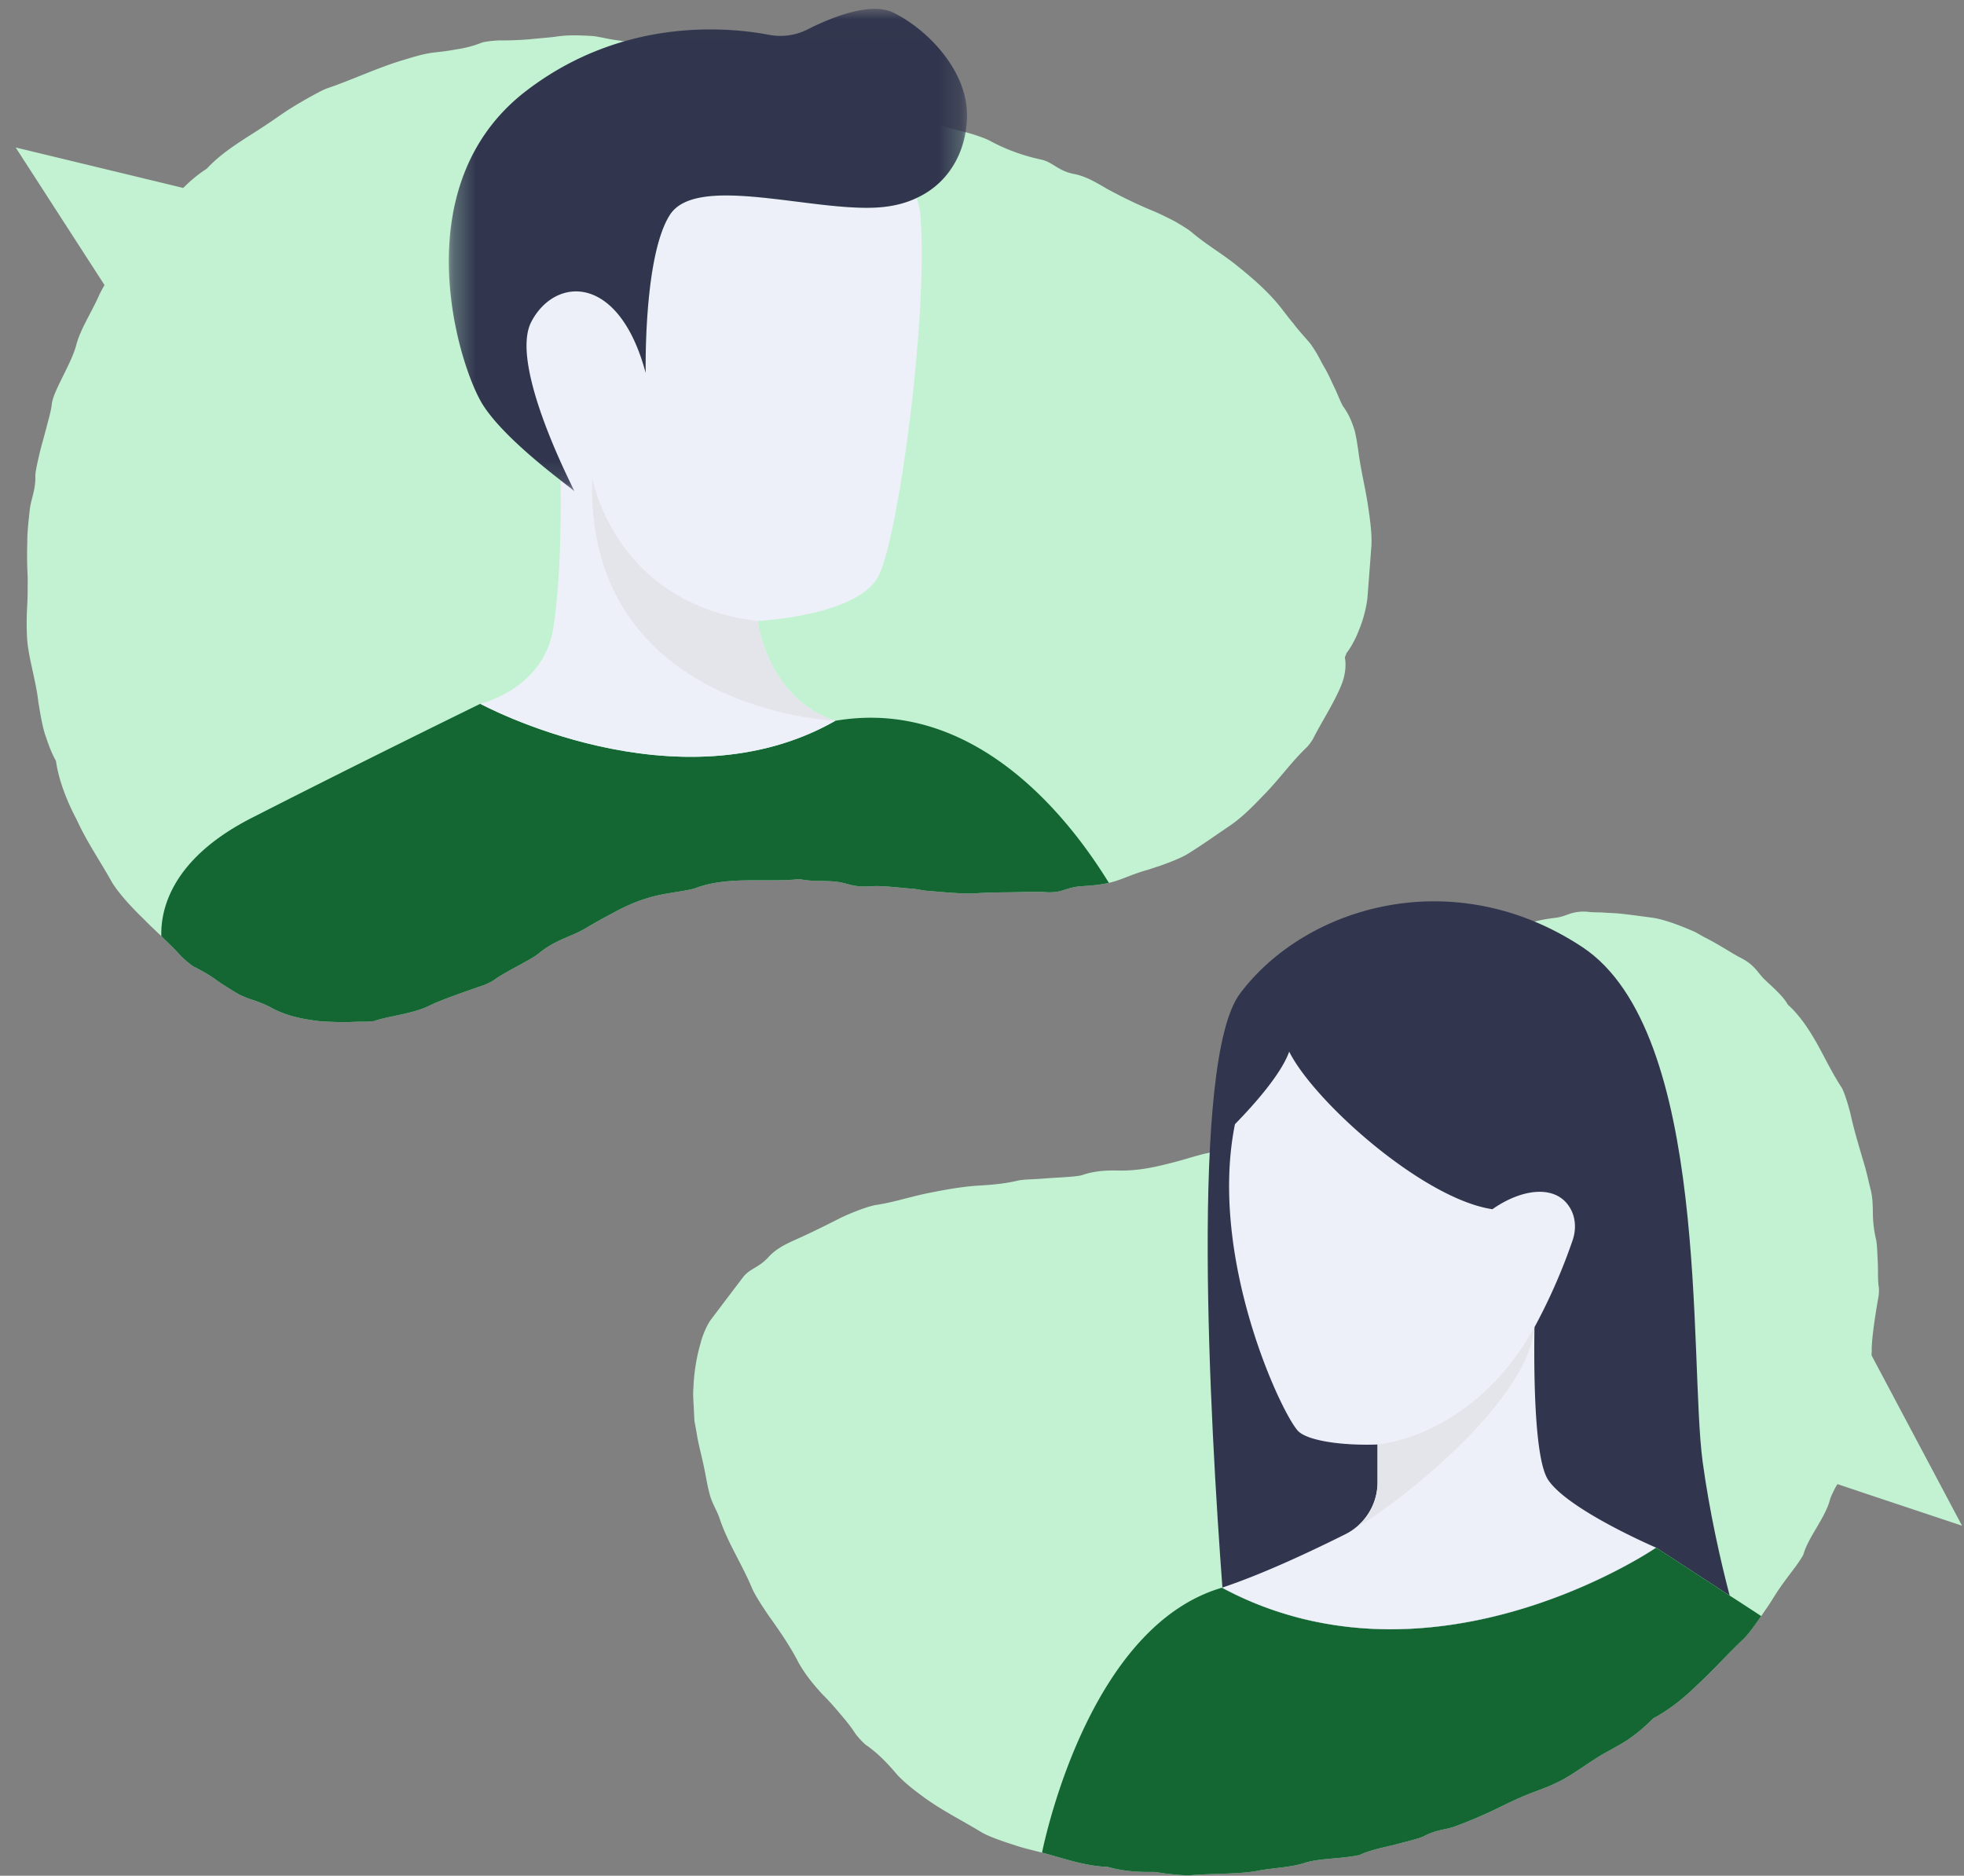
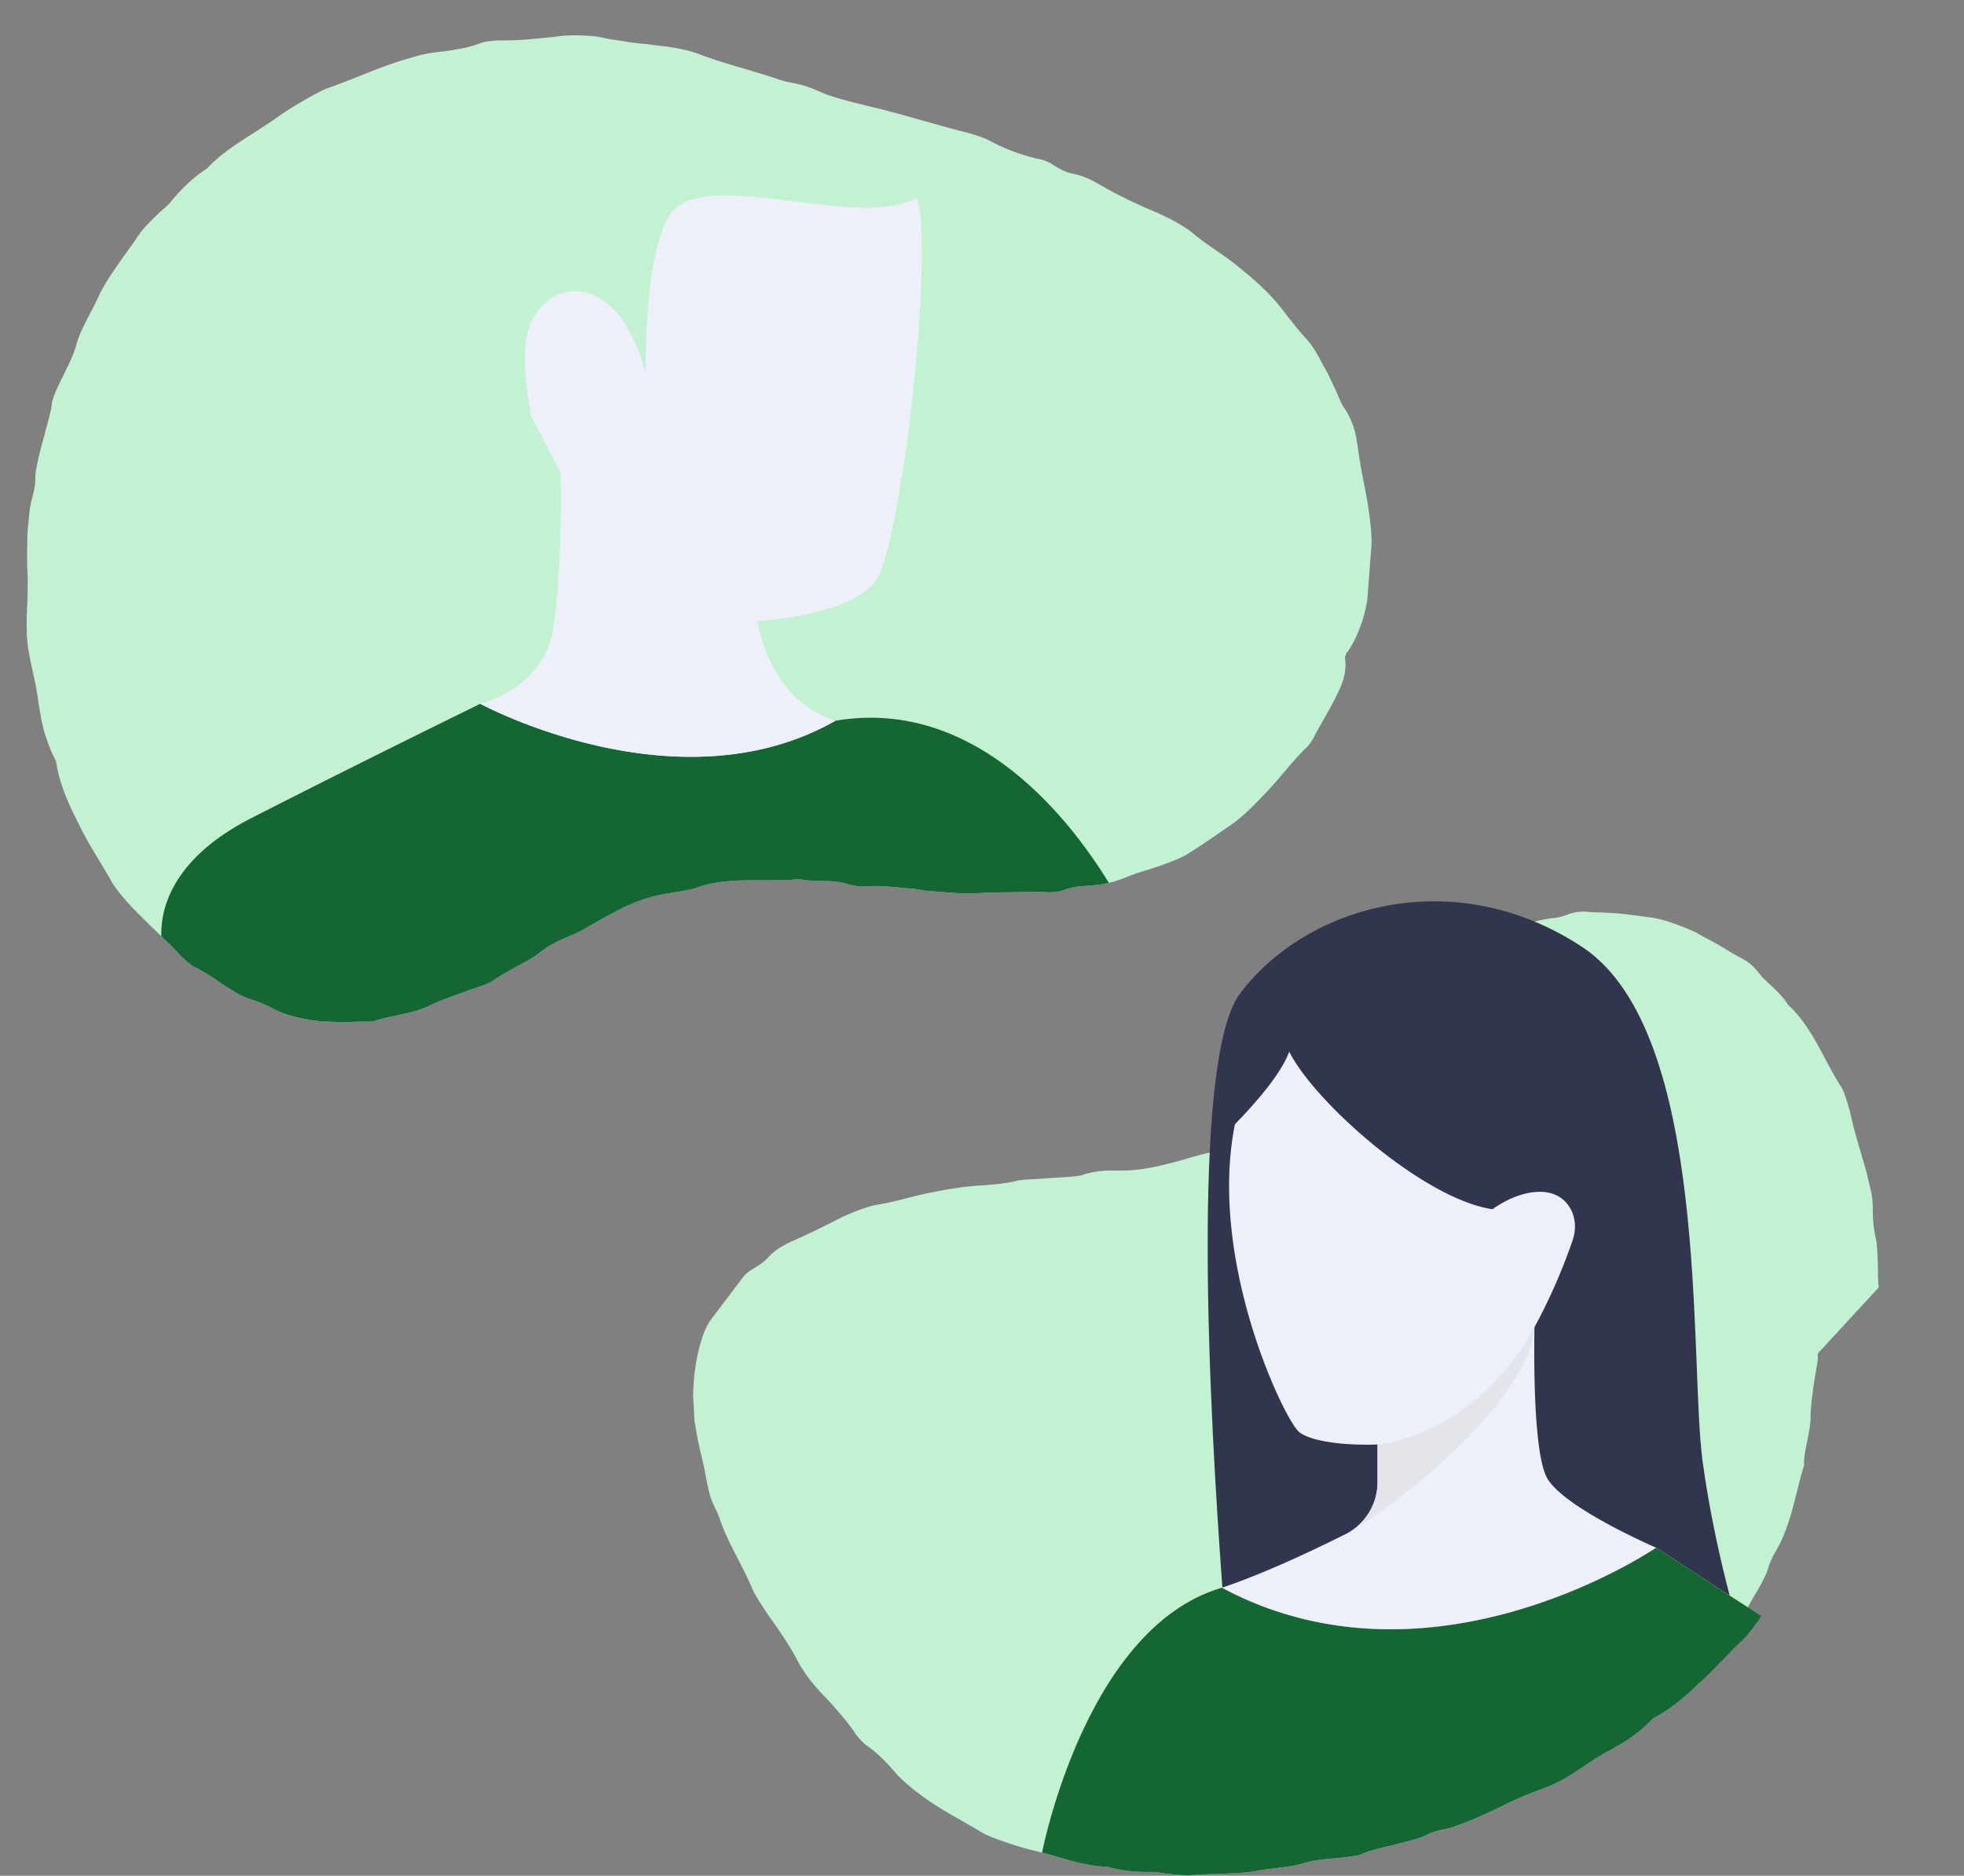
<svg xmlns="http://www.w3.org/2000/svg" xmlns:xlink="http://www.w3.org/1999/xlink" width="89" height="85" viewBox="0 0 89 85">
  <rect x="0" y="0" width="89" height="85" fill="#808080" stroke="none" />
  <defs>
    <path id="a" d="M.293.018h23.479V21.88H.292z" />
  </defs>
  <g fill="none" fill-rule="evenodd">
    <path fill="#C2F2D1" d="M62.14 24.806c-.062.834-.108 1.46-.174 2.287-.02.194-.062.423-.125.672a5.352 5.352 0 0 1-.244.75c-.179.485-.435.9-.571 1.071 0 .004-.004.004-.008.008-.004.008-.004.02-.008.027-.023.062-.05.117-.07.179a.058.058 0 0 1 .008.027c.058.291.023.78-.175 1.243-.058.144-.12.28-.19.42-.334.691-.765 1.359-1.08 1.988a2.15 2.15 0 0 1-.28.38c-.687.653-1.168 1.348-1.863 2.074-.509.525-.998 1.056-1.643 1.496-.684.462-1.25.87-1.892 1.266-.33.202-.827.384-1.262.543-.178.055-.357.117-.536.175-.182.05-.36.105-.528.167-.411.14-.796.326-1.211.42a.134.134 0 0 1-.04.007c-.4.098-.838.129-1.215.152-.345.019-.559.09-.796.166a2.082 2.082 0 0 1-.893.102c-.369-.023-1.022 0-1.546.008-.524.007-1.014.007-1.569.046-.614.039-1.476-.054-2.217-.112-.21-.016-.404-.07-.61-.09-.63-.05-1.422-.147-1.86-.12-.917.066-1.073-.124-1.577-.195-.532-.073-1.247-.004-1.729-.128a6.41 6.41 0 0 1-.485.04c-.625.03-1.262.007-1.907.019-.808.011-1.631.081-2.377.368-.217.079-1.048.187-1.51.28-.781.155-1.504.45-2.218.85-.373.195-.769.417-1.122.626-.7.439-1.41.532-2.21 1.192-.37.303-1.441.78-2.043 1.216-.078.054-.31.171-.42.21-.8.275-1.93.668-2.477.932-.77.388-1.946.485-2.52.706-.101.004-.203.012-.3.024h-.303c-.202.003-.4.011-.601.023-.404 0-.812-.016-1.216-.038-.804-.094-1.62-.253-2.334-.672a7.008 7.008 0 0 0-.665-.272 4.597 4.597 0 0 1-.714-.284 21.72 21.72 0 0 1-.695-.431c-.241-.148-.45-.322-.676-.454a3.613 3.613 0 0 0-.334-.19 2.271 2.271 0 0 0-.318-.168 3.776 3.776 0 0 1-.665-.567c-.26-.29-.543-.547-.815-.823a.713.713 0 0 1-.058-.054c-.148-.14-.295-.284-.45-.428-.148-.147-.296-.299-.451-.45-.482-.47-1.076-1.138-1.313-1.57-.493-.885-1.06-1.708-1.487-2.613l-.105-.217c-.49-.936-.808-1.853-.91-2.606-.224-.396-.368-.824-.516-1.266-.128-.447-.202-.917-.283-1.402-.116-1.045-.486-2.105-.517-3.018-.02-.455-.015-.897.012-1.351.012-.23.02-.455.02-.692 0-.233.007-.478-.004-.73a17.91 17.91 0 0 1-.012-1.449c-.004-.485.058-.97.112-1.483.059-.5.273-.885.253-1.55.004-.147.058-.411.124-.707.066-.298.148-.625.226-.893.081-.303.163-.601.236-.89.078-.282.144-.558.167-.807A2.64 2.64 0 0 1 2.5 17.8c.078-.186.167-.376.26-.563.268-.55.563-1.102.696-1.607.194-.727.68-1.453 1.01-2.195.36-.811 1.234-1.914 1.86-2.839.15-.229.493-.567.76-.83.203-.207.49-.42.614-.572.497-.617 1.033-1.138 1.674-1.553.796-.858 1.845-1.41 2.793-2.054.147-.097.287-.195.427-.292.217-.151.438-.303.676-.446.264-.164.566-.338.854-.497.291-.156.56-.311.773-.373 1.087-.377 2.143-.874 3.247-1.22.504-.147.97-.31 1.522-.38.287-.032.633-.067 1.002-.14a5.12 5.12 0 0 0 1.157-.303c.12-.054.672-.11.866-.105.4.004.862-.015 1.305-.05.443-.047.862-.075 1.173-.117.454-.07.866-.07 1.235-.054.182.007.361.015.528.03.17.028.33.055.486.09.225.047.442.082.656.109l.21.035c.147.023.29.046.43.062.218.027.432.046.65.07.213.027.43.054.66.085.508.05 1.157.183 1.534.315 1.29.5 2.5.769 3.732 1.196.357.124.8.17 1.192.291.389.12.746.315 1.146.447.637.214 1.246.35 1.895.509 1.36.322 2.831.792 4.21 1.137.008 0 .015.004.023.004.33.086.855.26 1.076.377a8.7 8.7 0 0 0 2.357.866c.525.116.754.512 1.491.653.544.108.968.372 1.507.683.568.31 1.302.676 2.04.979.275.112.633.291.974.462.33.19.637.377.8.513.656.559 1.375.97 2.035 1.499.723.582 1.41 1.173 1.985 1.891.175.222.365.481.586.742.206.28.459.551.707.839.097.112.217.295.342.5.124.207.233.44.35.637.182.296.353.707.524 1.053.151.35.276.66.361.769.256.357.404.75.505 1.091.082.35.12.649.151.843.117.936.33 1.72.459 2.625.089.595.178 1.286.135 1.795" />
    <path fill="#146633" d="M50.249 40.006c-.4.097-.84.128-1.216.152-.345.02-.56.09-.796.167a2.095 2.095 0 0 1-.893.1c-.37-.023-1.022 0-1.546.009-.524.007-1.013.007-1.569.046-.614.039-1.476-.054-2.218-.113-.21-.015-.403-.07-.61-.089-.628-.05-1.42-.147-1.86-.12-.916.066-1.071-.125-1.576-.194-.532-.074-1.247-.004-1.728-.129a6.41 6.41 0 0 1-.486.04c-.625.03-1.262.007-1.907.019-.808.011-1.631.081-2.377.369-.217.077-1.048.186-1.51.28-.781.155-1.503.45-2.218.85-.373.194-.769.416-1.122.625-.7.439-1.41.532-2.21 1.192-.369.303-1.44.78-2.043 1.216-.078.054-.31.171-.42.21-.8.275-1.93.667-2.477.932-.769.388-1.946.485-2.52.707a3.8 3.8 0 0 0-.3.023h-.303c-.202.004-.4.011-.602.023-.404 0-.811-.015-1.215-.039-.804-.093-1.62-.252-2.334-.672a7.116 7.116 0 0 0-.664-.272 4.6 4.6 0 0 1-.715-.283 22.94 22.94 0 0 1-.695-.43c-.24-.149-.45-.324-.676-.455a3.666 3.666 0 0 0-.334-.19 2.276 2.276 0 0 0-.319-.168 3.788 3.788 0 0 1-.663-.567c-.26-.291-.544-.547-.816-.823-.035-1.204.454-3.496 4.085-5.352 5.185-2.645 10.37-5.177 10.37-5.177s8.928 4.85 16.09.77c5.639-.964 9.903 3.3 12.393 7.343" />
    <path fill="#EDF0F9" d="M39.841 26.047c-.88 1.875-5.511 2.094-5.511 2.094s.442 3.527 3.526 4.522c-7.163 4.08-16.092-.77-16.092-.77s2.865-.662 3.308-3.418c.438-2.761.329-7.06.329-7.06l-1.34-2.575v-.01c-.29-1.58-.438-3.293.016-4.25.995-2.093 3.97-2.203 5.184 2.32 0 0-.11-5.294 1.099-7.17 1.214-1.875 6.507-.108 9.481-.333.656-.049 1.22-.197 1.7-.426.094.273.154.563.176.87.333 4.63-.99 14.33-1.876 16.206" />
-     <path fill="#E4E5EB" d="M37.856 32.663s-11.351-.443-11.023-11.029c0 0 .99 5.736 7.496 6.507 0 0 .444 3.527 3.527 4.522" />
    <g transform="translate(20.047 .385)">
      <mask id="b" fill="#fff">
        <use xlink:href="#a" />
      </mask>
-       <path fill="#31364E" d="M23.764 4.605c.087 1.465-.563 3.193-2.27 3.98-.48.23-1.044.378-1.7.427-2.974.224-8.267-1.542-9.481.334-1.209 1.875-1.1 7.168-1.1 7.168C8 11.992 5.107 12.142 4.03 14.196c-1.024 1.956 1.91 7.543 1.954 7.685-.147-.17-3.097-2.245-4.157-3.934C.722 16.18-1.81 8.022 3.81 3.724 8.148.404 12.878.827 14.813 1.194A2.719 2.719 0 0 0 16.55.947c1.056-.533 2.862-1.275 3.907-.75 1.547.772 3.199 2.533 3.308 4.408" mask="url(#b)" />
    </g>
-     <path fill="#C2F2D1" d="M85.14 58.337c-.058-.333-.024-.764-.049-1.165-.019-.401-.03-.778-.073-.989a5.364 5.364 0 0 1-.147-1.199c-.005-.367-.01-.715-.102-1.082-.093-.362-.177-.773-.29-1.145-.21-.72-.42-1.395-.587-2.12-.088-.425-.323-1.184-.445-1.365-.411-.626-.734-1.306-1.101-1.967-.372-.661-.793-1.297-1.332-1.782-.225-.411-.743-.837-1.1-1.185-.162-.176-.255-.313-.397-.464-.142-.152-.333-.323-.725-.514-.357-.196-.984-.602-1.512-.867-.171-.083-.323-.19-.5-.274-.64-.279-1.4-.573-1.967-.641-.514-.068-.964-.132-1.444-.181-.24-.024-.514-.024-.768-.049-.25-.005-.485-.005-.656-.03a1.991 1.991 0 0 0-.832.099c-.215.078-.406.156-.725.186-.26.034-.562.083-.846.16-.098.035-.196.065-.289.104-.372.122-.685.348-1.038.529-.284.141-.602.303-.905.455-.353.21-.778.43-1.033.665-.514.436-.954.866-1.507 1.347-.524.455-.91.949-1.351 1.419-.597.646-1.063 1.238-1.757 1.693-.064.044-.24.21-.294.28-.397.493-.95.959-1.488 1.39a9.065 9.065 0 0 1-.25.2c-.338.274-.607.616-.714.862-.054.034-.103.068-.152.097-.01.005-.015.01-.024.015h-.005c-.21.02-.598.18-1.028.328-.426.161-.881.318-1.18.475-.25.117-.484.225-.724.313a6.968 6.968 0 0 1-.984.298c-.054.01-.113.025-.17.035-.432.098-1 .288-1.514.416-.768.2-1.473.357-2.305.362-.347 0-1.052-.05-1.777.2-.23.084-1.16.113-1.771.162-.397.034-.91.034-1.165.093-.651.157-1.287.196-1.782.225-.807.054-1.59.201-2.403.367-.73.157-1.44.387-2.198.505-.382.053-1.238.386-1.718.63-.646.329-1.316.657-1.86.902-.518.23-.944.43-1.301.802-.456.523-.881.543-1.19.955-.602.793-.847 1.115-1.444 1.908-.156.192-.382.7-.46 1.023a8.455 8.455 0 0 0-.337 2.056c-.035.347.01.69.02 1.033.01.166.014.338.028.499l.089.485c.093.616.26 1.16.376 1.766.074.377.132.74.236 1.102.097.367.322.709.43 1.033.377 1.14 1.028 2.09 1.493 3.22.152.328.475.818.73 1.194.474.666.89 1.258 1.277 1.977.254.505.631 1.023 1.189 1.62.2.196.455.476.71.779.26.303.528.621.724.925.088.152.426.51.524.573.617.426 1.091.973 1.43 1.37.351.362.699.636 1.086.92.837.632 1.791 1.101 2.677 1.64.347.215 1.023.44 1.556.612.382.127.759.215 1.15.313.025.005.044.01.069.02.979.254 1.953.616 2.98.645.656.186 1.322.24 2.027.23.176-.004.485.064.744.089.333.034.759.078.999.058.993-.083 2.241-.044 3.02-.2.71-.137 1.487-.147 2.124-.352.597-.197 1.4-.186 2.1-.294.131-.015.352-.054.41-.079.402-.186.955-.313 1.498-.435.48-.132 1.17-.289 1.405-.407.524-.284.91-.284 1.341-.42a21.14 21.14 0 0 0 2.408-1.047c.411-.197.793-.368 1.17-.51.382-.142.753-.278 1.12-.46.74-.343 1.503-.989 2.335-1.43.387-.215.764-.415 1.092-.665.332-.25.64-.514.92-.808.602-.313 1.297-.822 1.968-1.482l.161-.152c.651-.607 1.238-1.273 1.894-1.895.255-.22.583-.68.876-1.106l.23-.337c.22-.308.402-.636.612-.935.206-.298.426-.587.646-.88.137-.177.407-.573.426-.647.225-.788.989-1.654 1.204-2.482.03-.126.196-.455.26-.572.758-1.234.924-2.663 1.34-3.994-.058-.544.314-1.522.29-2.286.014-.538.17-1.596.308-2.344.02-.103.024-.338.015-.421" />
+     <path fill="#C2F2D1" d="M85.14 58.337c-.058-.333-.024-.764-.049-1.165-.019-.401-.03-.778-.073-.989a5.364 5.364 0 0 1-.147-1.199c-.005-.367-.01-.715-.102-1.082-.093-.362-.177-.773-.29-1.145-.21-.72-.42-1.395-.587-2.12-.088-.425-.323-1.184-.445-1.365-.411-.626-.734-1.306-1.101-1.967-.372-.661-.793-1.297-1.332-1.782-.225-.411-.743-.837-1.1-1.185-.162-.176-.255-.313-.397-.464-.142-.152-.333-.323-.725-.514-.357-.196-.984-.602-1.512-.867-.171-.083-.323-.19-.5-.274-.64-.279-1.4-.573-1.967-.641-.514-.068-.964-.132-1.444-.181-.24-.024-.514-.024-.768-.049-.25-.005-.485-.005-.656-.03a1.991 1.991 0 0 0-.832.099c-.215.078-.406.156-.725.186-.26.034-.562.083-.846.16-.098.035-.196.065-.289.104-.372.122-.685.348-1.038.529-.284.141-.602.303-.905.455-.353.21-.778.43-1.033.665-.514.436-.954.866-1.507 1.347-.524.455-.91.949-1.351 1.419-.597.646-1.063 1.238-1.757 1.693-.064.044-.24.21-.294.28-.397.493-.95.959-1.488 1.39a9.065 9.065 0 0 1-.25.2c-.338.274-.607.616-.714.862-.054.034-.103.068-.152.097-.01.005-.015.01-.024.015h-.005c-.21.02-.598.18-1.028.328-.426.161-.881.318-1.18.475-.25.117-.484.225-.724.313a6.968 6.968 0 0 1-.984.298c-.054.01-.113.025-.17.035-.432.098-1 .288-1.514.416-.768.2-1.473.357-2.305.362-.347 0-1.052-.05-1.777.2-.23.084-1.16.113-1.771.162-.397.034-.91.034-1.165.093-.651.157-1.287.196-1.782.225-.807.054-1.59.201-2.403.367-.73.157-1.44.387-2.198.505-.382.053-1.238.386-1.718.63-.646.329-1.316.657-1.86.902-.518.23-.944.43-1.301.802-.456.523-.881.543-1.19.955-.602.793-.847 1.115-1.444 1.908-.156.192-.382.7-.46 1.023a8.455 8.455 0 0 0-.337 2.056c-.035.347.01.69.02 1.033.01.166.014.338.028.499l.089.485c.093.616.26 1.16.376 1.766.074.377.132.74.236 1.102.097.367.322.709.43 1.033.377 1.14 1.028 2.09 1.493 3.22.152.328.475.818.73 1.194.474.666.89 1.258 1.277 1.977.254.505.631 1.023 1.189 1.62.2.196.455.476.71.779.26.303.528.621.724.925.088.152.426.51.524.573.617.426 1.091.973 1.43 1.37.351.362.699.636 1.086.92.837.632 1.791 1.101 2.677 1.64.347.215 1.023.44 1.556.612.382.127.759.215 1.15.313.025.005.044.01.069.02.979.254 1.953.616 2.98.645.656.186 1.322.24 2.027.23.176-.004.485.064.744.089.333.034.759.078.999.058.993-.083 2.241-.044 3.02-.2.71-.137 1.487-.147 2.124-.352.597-.197 1.4-.186 2.1-.294.131-.015.352-.054.41-.079.402-.186.955-.313 1.498-.435.48-.132 1.17-.289 1.405-.407.524-.284.91-.284 1.341-.42a21.14 21.14 0 0 0 2.408-1.047c.411-.197.793-.368 1.17-.51.382-.142.753-.278 1.12-.46.74-.343 1.503-.989 2.335-1.43.387-.215.764-.415 1.092-.665.332-.25.64-.514.92-.808.602-.313 1.297-.822 1.968-1.482l.161-.152l.23-.337c.22-.308.402-.636.612-.935.206-.298.426-.587.646-.88.137-.177.407-.573.426-.647.225-.788.989-1.654 1.204-2.482.03-.126.196-.455.26-.572.758-1.234.924-2.663 1.34-3.994-.058-.544.314-1.522.29-2.286.014-.538.17-1.596.308-2.344.02-.103.024-.338.015-.421" />
    <path fill="#31364E" d="M55.395 71.956c9.327 4.982 19.19-1.513 19.637-1.816l.014-.01 3.334 2.174c-.417-1.598-.912-3.776-1.225-6.073-.62-4.589.372-19.473-5.457-23.318-5.83-3.845-12.528-1.86-15.505 2.109-2.287 3.045-1.354 19.468-.798 26.934" />
    <path fill="#146633" d="M79.81 73.235c-.293.427-.621.886-.876 1.107-.656.621-1.243 1.287-1.894 1.894l-.162.152c-.67.66-1.365 1.17-1.967 1.483a7.263 7.263 0 0 1-.92.807c-.328.25-.705.45-1.092.666-.832.44-1.595 1.086-2.334 1.429-.367.181-.74.318-1.121.46-.377.142-.76.314-1.17.51-.773.39-1.542.733-2.408 1.047-.43.137-.818.137-1.341.42-.235.118-.925.275-1.405.407-.543.122-1.096.25-1.497.436-.06.024-.28.063-.412.078-.7.107-1.502.098-2.1.293-.636.206-1.414.216-2.123.353-.779.156-2.027.117-3.02.2-.24.02-.666-.024-.999-.058-.26-.025-.568-.093-.744-.089-.705.01-1.37-.043-2.026-.23-1.028-.029-2.002-.391-2.98-.646.273-1.292 2.353-10.317 8.158-12.006.005.005.015.005.02.01a15.056 15.056 0 0 0 2.428 1.048c.313.103.626.195.94.283.322.084.645.162.968.22.475.093.95.167 1.42.221 0 .005 0 .005.004 0 2.898.318 5.644-.157 7.92-.856.161-.05.323-.099.48-.152.469-.157.915-.323 1.34-.485a26.121 26.121 0 0 0 1.885-.832c1.312-.641 2.129-1.18 2.251-1.263l.015-.01 3.333 2.174c.363.23.764.494 1.209.783l.22.146" />
    <path fill="#EDF0F9" d="M55.375 71.948c9.332 5.001 19.21-1.503 19.656-1.805l.015-.01s-3.979-1.707-4.891-3.072c-.6-.902-.655-4.554-.62-6.916a25.987 25.987 0 0 0 1.733-3.952c.151-.45.142-.954-.077-1.376-.61-1.172-2.201-.975-3.562-.02-3.136-.466-8.072-4.867-9.208-7.14-.367 1.018-1.568 2.377-2.456 3.285l-.003.007C54.76 56.93 58 63.912 58.802 64.824c.393.452 1.956.694 3.623.635v1.707c0 .769-.332 1.483-.893 1.98h-.005a2.508 2.508 0 0 1-.556.376c-1.439.72-3.691 1.791-5.596 2.426" />
    <path fill="#E4E5EB" d="M61.532 69.145c.674-.213 7.685-5.274 8.003-9-2.784 5.016-7.11 5.314-7.11 5.314v1.707c0 .769-.333 1.483-.893 1.98" />
-     <path fill="#C2F2D1" d="M.71 6.684l11.221 2.71-5.223 6.577zM88.911 69.14l-10.95-3.653 5.765-6.109z" />
  </g>
</svg>